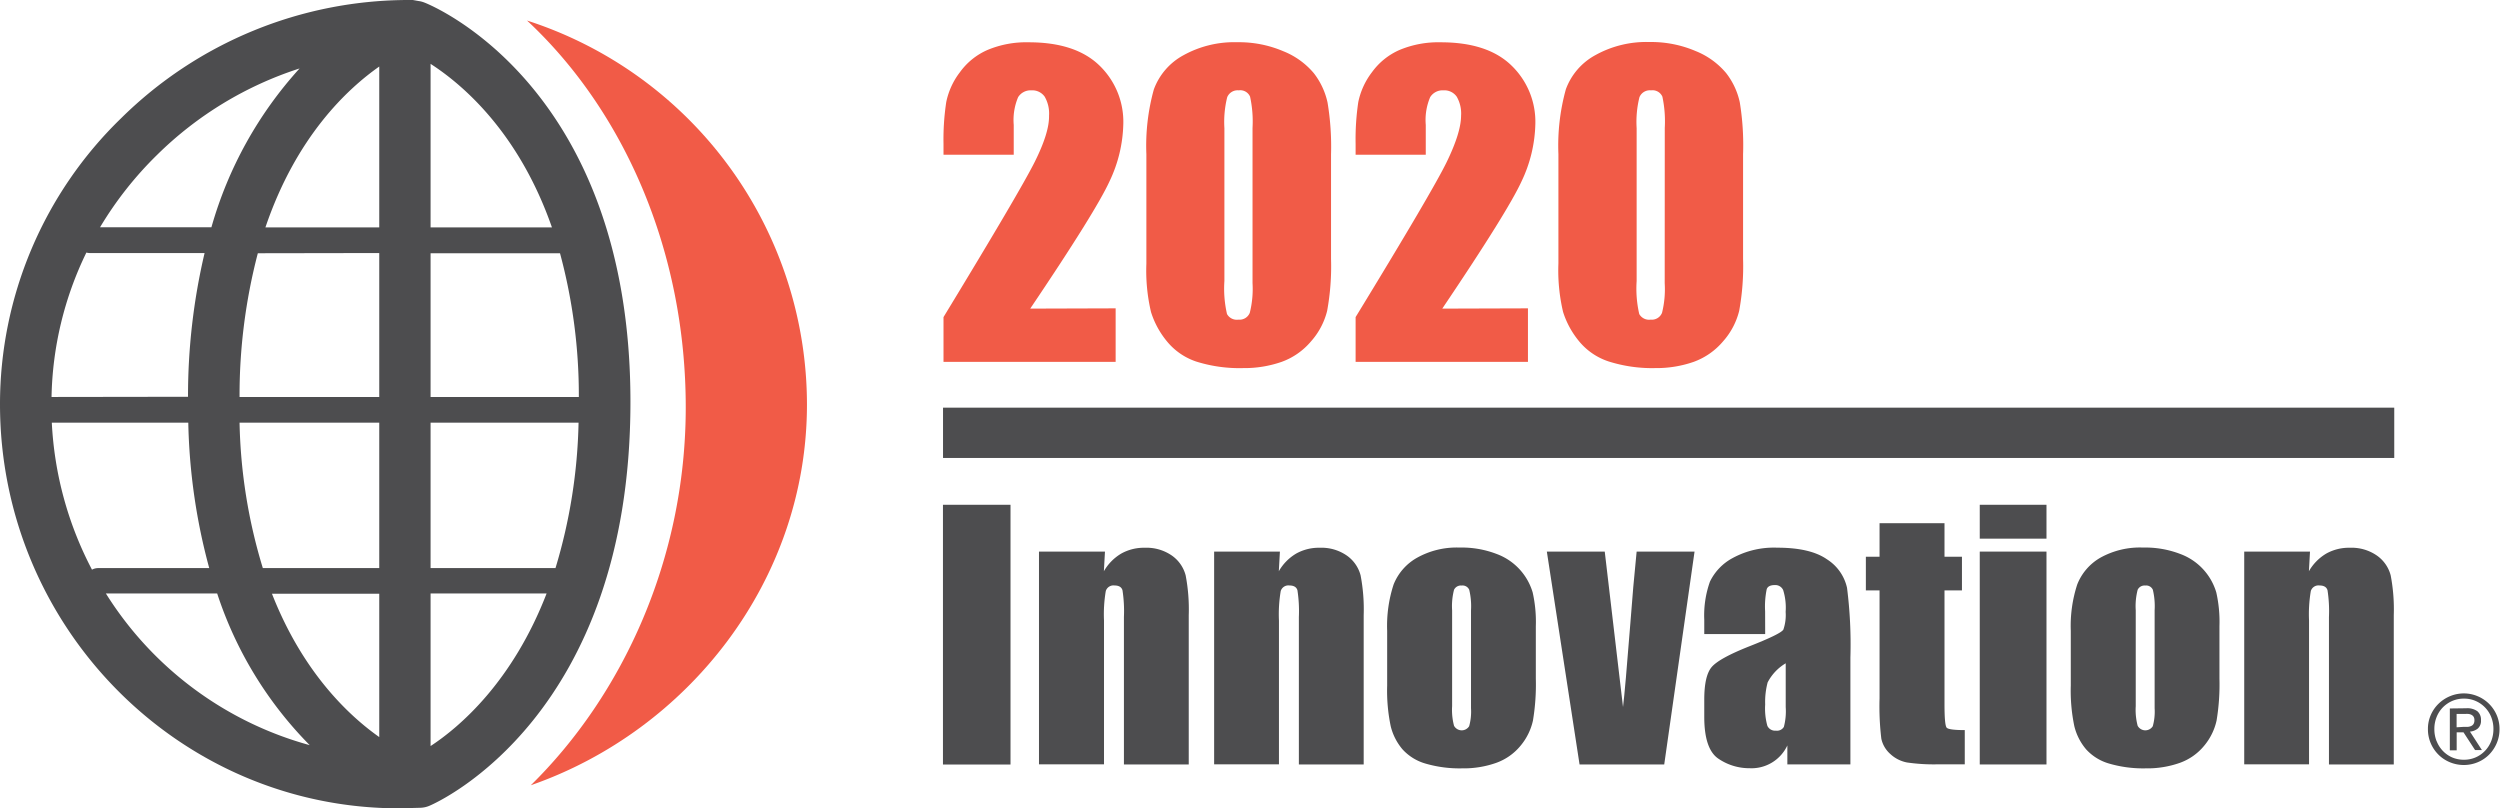
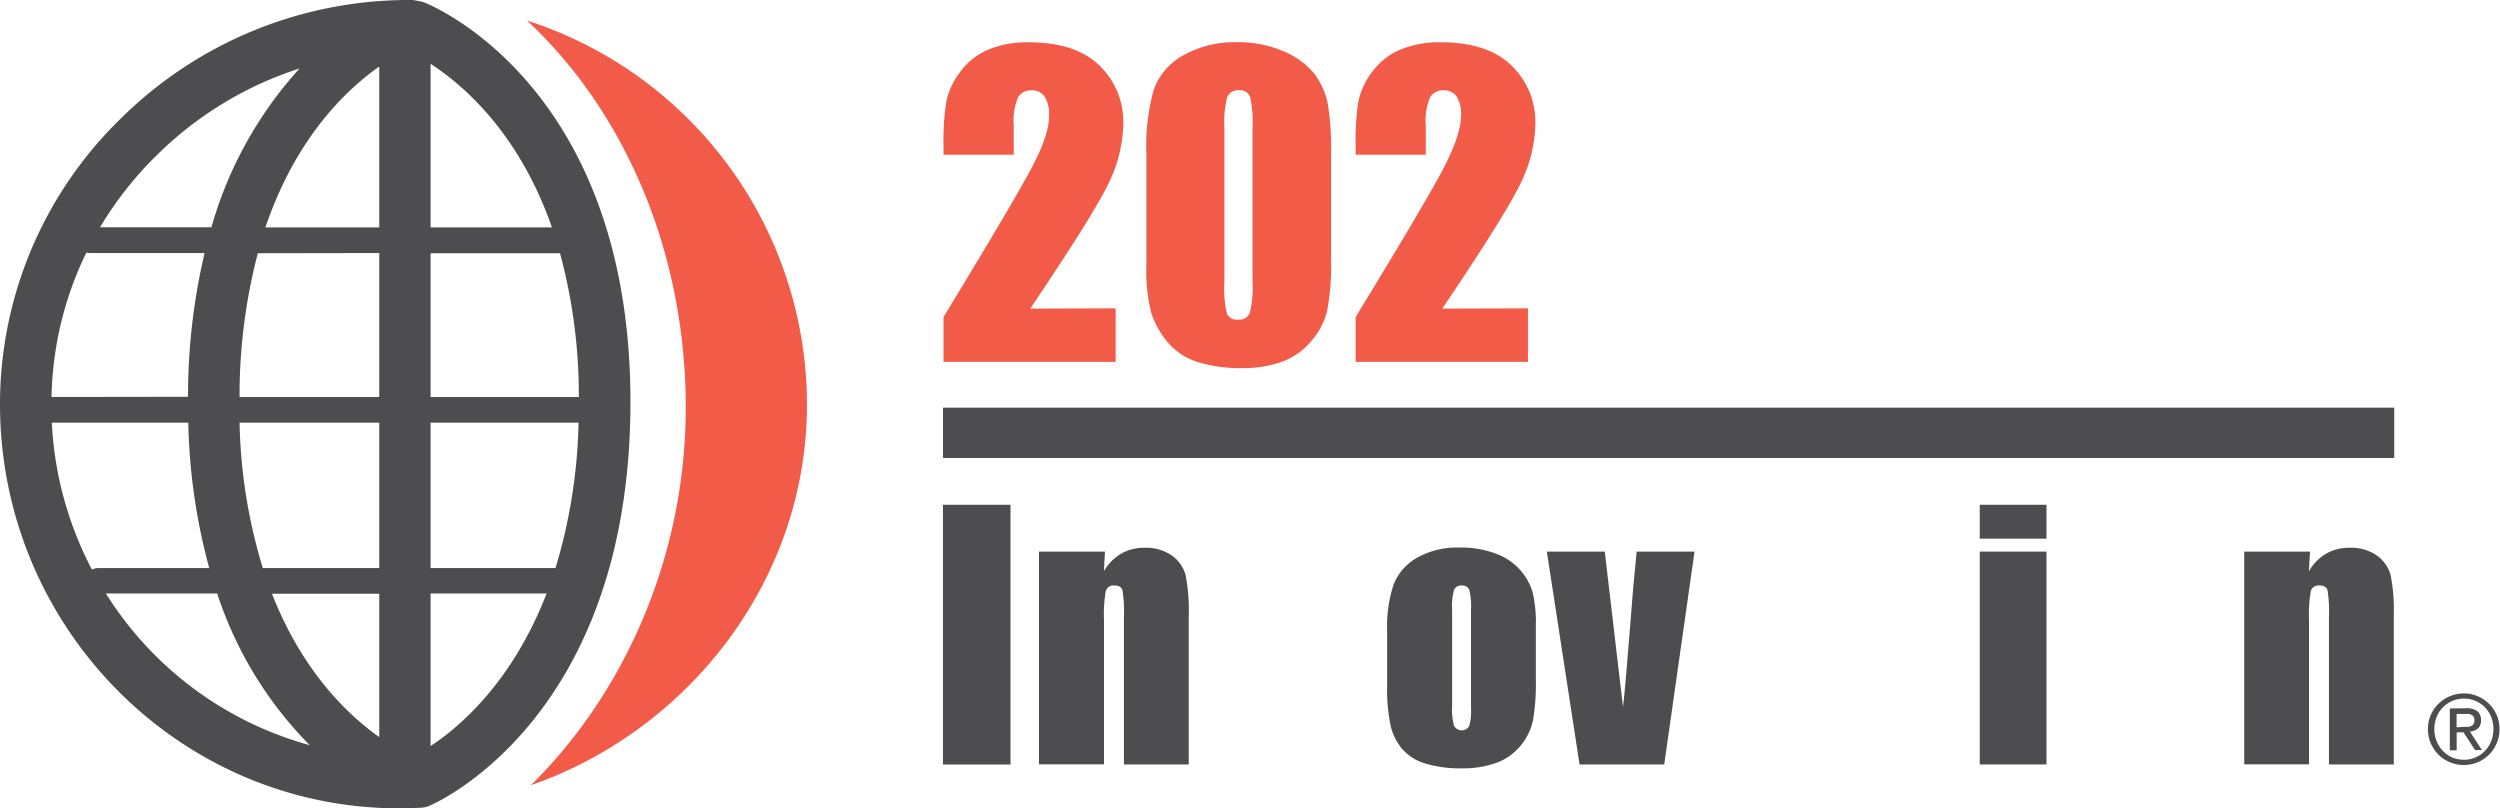
<svg xmlns="http://www.w3.org/2000/svg" id="Layer_2" data-name="Layer 2" viewBox="0 0 365.26 118.11">
  <defs>
    <style>.cls-1{fill:#4d4d4f;}.cls-2{fill:#f15b47;}</style>
  </defs>
  <title>Artboard 2</title>
  <path class="cls-1" d="M0,59.05c0,32.56,26.15,59.05,58.3,59.05h.1l3-.08a3.63,3.63,0,0,0,1.38-.31c1.2-.51,29.33-13.1,29.33-59S63.27.86,62,.37a3.62,3.62,0,0,0-.85-.22L60.32,0a3.78,3.78,0,0,0-.52,0A59.81,59.81,0,0,0,17.7,17.27,58.19,58.19,0,0,0,0,59.05Zm7.57,2.7H27.51A87.38,87.38,0,0,0,30.57,83H14.32a1.93,1.93,0,0,0-.88.23A51.61,51.61,0,0,1,7.57,61.75Zm32.15,25H55.41v20.94C51.06,104.62,44.27,98.34,39.72,86.71ZM38.4,83A77.67,77.67,0,0,1,35,61.75H55.41V83ZM84.57,58H62.91V37H81.82A79.6,79.6,0,0,1,84.57,58ZM55.41,9.72v23.5H38.78C43.29,19.93,50.75,13,55.41,9.72Zm0,27.25V58H35a82,82,0,0,1,2.67-21ZM81.16,83H62.91V61.75H84.53A78.67,78.67,0,0,1,81.16,83ZM7.53,58A50.25,50.25,0,0,1,12.62,36.9a2,2,0,0,0,.47.07H29.89a91.29,91.29,0,0,0-2.42,21ZM22.95,22.63A52.62,52.62,0,0,1,43.77,10a58,58,0,0,0-12.88,23.2H14.62A52.37,52.37,0,0,1,22.95,22.63Zm57.7,10.59H62.91V9.33C67.62,12.37,75.8,19.35,80.64,33.22ZM62.91,109V86.71H79.86C74.88,99.59,67.2,106.19,62.91,109ZM15.47,86.71H31.73a56.46,56.46,0,0,0,13.52,22.16A51.08,51.08,0,0,1,15.47,86.71Z" />
  <path class="cls-2" d="M100.19,59.51C100.19,36.57,91.09,16.12,77,3a59,59,0,0,1,40.9,56.09c0,25.71-17.33,47.63-40.35,55.64C90.91,101.61,100.19,81.73,100.19,59.51Z" />
  <path class="cls-2" d="M163,45.05v7.82H137.85V46.33Q149,28,151.16,23.69t2.11-6.78a4.94,4.94,0,0,0-.64-2.79,2.21,2.21,0,0,0-1.94-.92,2.14,2.14,0,0,0-1.94,1,8.57,8.57,0,0,0-.64,4.05v4.36H137.85V21a36.21,36.21,0,0,1,.4-6.08,10.64,10.64,0,0,1,2-4.37,9.78,9.78,0,0,1,4.05-3.26,14.64,14.64,0,0,1,6-1.11q6.82,0,10.32,3.38a11.41,11.41,0,0,1,3.5,8.57,20.38,20.38,0,0,1-2,8.33q-2,4.39-11.6,18.63Z" />
  <path class="cls-2" d="M194.47,22.54V37.83a36.08,36.08,0,0,1-.57,7.59,10.49,10.49,0,0,1-2.35,4.45,10.1,10.1,0,0,1-4.3,3,16.53,16.53,0,0,1-5.63.91,21,21,0,0,1-6.83-.95,9.36,9.36,0,0,1-4.33-3,12.7,12.7,0,0,1-2.29-4.23,26.43,26.43,0,0,1-.68-7.07v-16a30.77,30.77,0,0,1,1.09-9.46,9.34,9.34,0,0,1,4.33-5,15.3,15.3,0,0,1,7.86-1.9,16.5,16.5,0,0,1,6.74,1.32,11.26,11.26,0,0,1,4.45,3.21,10.67,10.67,0,0,1,2,4.28A39.19,39.19,0,0,1,194.47,22.54ZM183,18.69a17,17,0,0,0-.36-4.57,1.56,1.56,0,0,0-1.66-.92,1.64,1.64,0,0,0-1.68,1,14.91,14.91,0,0,0-.41,4.52V41.06a16.5,16.5,0,0,0,.38,4.82,1.63,1.63,0,0,0,1.66.82,1.61,1.61,0,0,0,1.67-1,14.39,14.39,0,0,0,.4-4.33Z" />
  <path class="cls-2" d="M223.24,45.05v7.82H198.06V46.33Q209.26,28,211.36,23.69t2.11-6.78a4.92,4.92,0,0,0-.64-2.79,2.2,2.2,0,0,0-1.94-.92,2.13,2.13,0,0,0-1.94,1,8.56,8.56,0,0,0-.64,4.05v4.36H198.06V21a36.69,36.69,0,0,1,.39-6.08,10.72,10.72,0,0,1,2-4.37,9.8,9.8,0,0,1,4.05-3.26,14.66,14.66,0,0,1,6-1.11q6.83,0,10.32,3.38a11.41,11.41,0,0,1,3.5,8.57,20.38,20.38,0,0,1-2,8.33q-2,4.39-11.6,18.63Z" />
-   <path class="cls-2" d="M254.67,22.54V37.83a36.12,36.12,0,0,1-.57,7.59,10.48,10.48,0,0,1-2.35,4.45,10.14,10.14,0,0,1-4.3,3,16.53,16.53,0,0,1-5.64.91A21,21,0,0,1,235,52.8a9.38,9.38,0,0,1-4.34-3,12.73,12.73,0,0,1-2.29-4.23,26.43,26.43,0,0,1-.68-7.07v-16a30.77,30.77,0,0,1,1.09-9.46,9.33,9.33,0,0,1,4.34-5A15.29,15.29,0,0,1,241,6.14a16.51,16.51,0,0,1,6.74,1.32,11.26,11.26,0,0,1,4.45,3.21,10.56,10.56,0,0,1,2,4.28A38.89,38.89,0,0,1,254.67,22.54Zm-11.44-3.85a17.24,17.24,0,0,0-.35-4.57,1.57,1.57,0,0,0-1.66-.92,1.64,1.64,0,0,0-1.69,1,14.91,14.91,0,0,0-.41,4.52V41.06a16.65,16.65,0,0,0,.38,4.82,1.64,1.64,0,0,0,1.66.82,1.61,1.61,0,0,0,1.67-1,14.35,14.35,0,0,0,.39-4.33Z" />
  <path class="cls-1" d="M147.64,73.75v37.95h-9.87V73.75Z" />
  <path class="cls-1" d="M161.44,80.59l-.16,2.87a7.09,7.09,0,0,1,2.52-2.57,6.75,6.75,0,0,1,3.43-.86,6.51,6.51,0,0,1,4,1.15,5.11,5.11,0,0,1,2,2.89,26.47,26.47,0,0,1,.45,5.82v21.8h-9.47V90.15a20,20,0,0,0-.21-3.91q-.21-.7-1.17-.7a1.17,1.17,0,0,0-1.27.81,20.33,20.33,0,0,0-.26,4.32v21H151.8V80.59Z" />
-   <path class="cls-1" d="M187,80.59l-.16,2.87a7.09,7.09,0,0,1,2.52-2.57,6.75,6.75,0,0,1,3.43-.86,6.51,6.51,0,0,1,4,1.15,5.11,5.11,0,0,1,2,2.89,26.46,26.46,0,0,1,.45,5.82v21.8h-9.47V90.15a20,20,0,0,0-.21-3.91q-.21-.7-1.17-.7a1.17,1.17,0,0,0-1.27.81,20.33,20.33,0,0,0-.26,4.32v21h-9.47V80.59Z" />
  <path class="cls-1" d="M224.39,91.51v7.62a32.14,32.14,0,0,1-.42,6.15,8.64,8.64,0,0,1-1.8,3.66,8.15,8.15,0,0,1-3.55,2.51,14.2,14.2,0,0,1-5,.81,17.77,17.77,0,0,1-5.32-.69,7.25,7.25,0,0,1-3.39-2.09,8.24,8.24,0,0,1-1.72-3.37,25.37,25.37,0,0,1-.52-5.94v-8a19.49,19.49,0,0,1,.94-6.77A7.79,7.79,0,0,1,207,81.51,11.88,11.88,0,0,1,213.23,80a14.23,14.23,0,0,1,5.47.95,8.58,8.58,0,0,1,5.23,5.61A19.52,19.52,0,0,1,224.39,91.51Zm-9.47-2.34a10.33,10.33,0,0,0-.26-3,1.06,1.06,0,0,0-1.1-.62,1.11,1.11,0,0,0-1.12.62,9.51,9.51,0,0,0-.28,3v14a9.09,9.09,0,0,0,.28,2.87,1.28,1.28,0,0,0,2.21.06,7.94,7.94,0,0,0,.27-2.62Z" />
  <path class="cls-1" d="M247.58,80.59l-4.43,31.1H230.78L226,80.59h8.46l2.67,22.71q.31-2.5,1.07-12.21.4-5.42.92-10.5Z" />
-   <path class="cls-1" d="M257.9,92.64H249V90.55a14.71,14.71,0,0,1,.83-5.57,7.72,7.72,0,0,1,3.34-3.46,12.57,12.57,0,0,1,6.52-1.5q4.8,0,7.24,1.7a6.62,6.62,0,0,1,2.93,4.17,65.37,65.37,0,0,1,.49,10.18v15.61h-9.21v-2.77a5.78,5.78,0,0,1-5.51,3.33,8,8,0,0,1-4.56-1.39q-2.07-1.39-2.07-6.11V102.2q0-3.49,1.1-4.76t5.46-3q4.66-1.83,5-2.46a6.54,6.54,0,0,0,.33-2.58,8.69,8.69,0,0,0-.36-3.18,1.25,1.25,0,0,0-1.21-.74q-1,0-1.2.62a12.62,12.62,0,0,0-.23,3.22Zm3,4.27a7,7,0,0,0-2.64,2.79,11.08,11.08,0,0,0-.36,3.23,9.42,9.42,0,0,0,.32,3.12,1.24,1.24,0,0,0,1.25.7,1.16,1.16,0,0,0,1.16-.55,8.9,8.9,0,0,0,.27-2.89Z" />
-   <path class="cls-1" d="M284.1,76.44v4.9h2.55v4.92H284.1V102.9q0,3.07.32,3.42t2.64.35v5h-3.82a27.31,27.31,0,0,1-4.62-.27,4.92,4.92,0,0,1-2.44-1.24,4.13,4.13,0,0,1-1.31-2.23,39.47,39.47,0,0,1-.26-5.89V86.26h-2V81.34h2v-4.9Z" />
  <path class="cls-1" d="M299,73.75v4.95h-9.75V73.75Zm0,6.84v31.1h-9.75V80.59Z" />
-   <path class="cls-1" d="M324.27,91.51v7.62a32.15,32.15,0,0,1-.42,6.15,8.64,8.64,0,0,1-1.8,3.66,8.15,8.15,0,0,1-3.55,2.51,14.2,14.2,0,0,1-5,.81,17.77,17.77,0,0,1-5.32-.69,7.25,7.25,0,0,1-3.39-2.09,8.24,8.24,0,0,1-1.72-3.37,25.37,25.37,0,0,1-.52-5.94v-8a19.49,19.49,0,0,1,.94-6.77,7.79,7.79,0,0,1,3.37-3.91A11.88,11.88,0,0,1,313.11,80a14.23,14.23,0,0,1,5.47.95,8.58,8.58,0,0,1,5.23,5.61A19.52,19.52,0,0,1,324.27,91.51Zm-9.47-2.34a10.33,10.33,0,0,0-.26-3,1.06,1.06,0,0,0-1.1-.62,1.11,1.11,0,0,0-1.12.62,9.51,9.51,0,0,0-.28,3v14a9.09,9.09,0,0,0,.28,2.87,1.28,1.28,0,0,0,2.21.06,7.94,7.94,0,0,0,.27-2.62Z" />
  <path class="cls-1" d="M337.5,80.59l-.16,2.87a7.09,7.09,0,0,1,2.52-2.57,6.75,6.75,0,0,1,3.43-.86,6.51,6.51,0,0,1,4,1.15,5.11,5.11,0,0,1,2,2.89,26.46,26.46,0,0,1,.45,5.82v21.8h-9.47V90.15a20,20,0,0,0-.21-3.91q-.21-.7-1.17-.7a1.17,1.17,0,0,0-1.27.81,20.33,20.33,0,0,0-.26,4.32v21h-9.47V80.59Z" />
  <rect class="cls-1" x="137.78" y="59.56" width="212.03" height="7.35" />
  <path class="cls-1" d="M355.15,104.46a5.2,5.2,0,0,1,1.14-1.65,5.32,5.32,0,0,1,1.68-1.1,5.26,5.26,0,0,1,2-.4,5.2,5.2,0,0,1,2,.4,5.21,5.21,0,0,1,2.8,2.75,5.05,5.05,0,0,1,.42,2.06,5.17,5.17,0,0,1-.42,2.09,5.33,5.33,0,0,1-1.13,1.67,5.1,5.1,0,0,1-1.67,1.1,5.28,5.28,0,0,1-2,.39,5.34,5.34,0,0,1-2-.39,5.16,5.16,0,0,1-1.68-1.1,5.27,5.27,0,0,1-1.14-1.67,5.16,5.16,0,0,1-.42-2.09A5,5,0,0,1,355.15,104.46Zm.86,3.84a4.34,4.34,0,0,0,.91,1.42,4.21,4.21,0,0,0,1.37.95A4.26,4.26,0,0,0,360,111a4.18,4.18,0,0,0,1.69-.34,4.23,4.23,0,0,0,1.37-.95,4.36,4.36,0,0,0,.91-1.42,4.76,4.76,0,0,0,.33-1.79,4.63,4.63,0,0,0-.33-1.75,4.25,4.25,0,0,0-2.28-2.34,4.18,4.18,0,0,0-1.69-.34,4.25,4.25,0,0,0-4,2.69,4.61,4.61,0,0,0-.33,1.75A4.73,4.73,0,0,0,356,108.3Zm4.32-4.82a2.51,2.51,0,0,1,1.62.43,1.61,1.61,0,0,1,.53,1.32,1.49,1.49,0,0,1-.46,1.21,2.07,2.07,0,0,1-1.15.45l1.75,2.7h-1L359.93,107h-1v2.63h-1v-6.12Zm-.42,2.72.61,0a1.54,1.54,0,0,0,.51-.12.79.79,0,0,0,.36-.3,1,1,0,0,0,.13-.57.88.88,0,0,0-.12-.49.81.81,0,0,0-.31-.28,1.36,1.36,0,0,0-.43-.13,3.4,3.4,0,0,0-.48,0h-1.26v1.95Z" />
</svg>